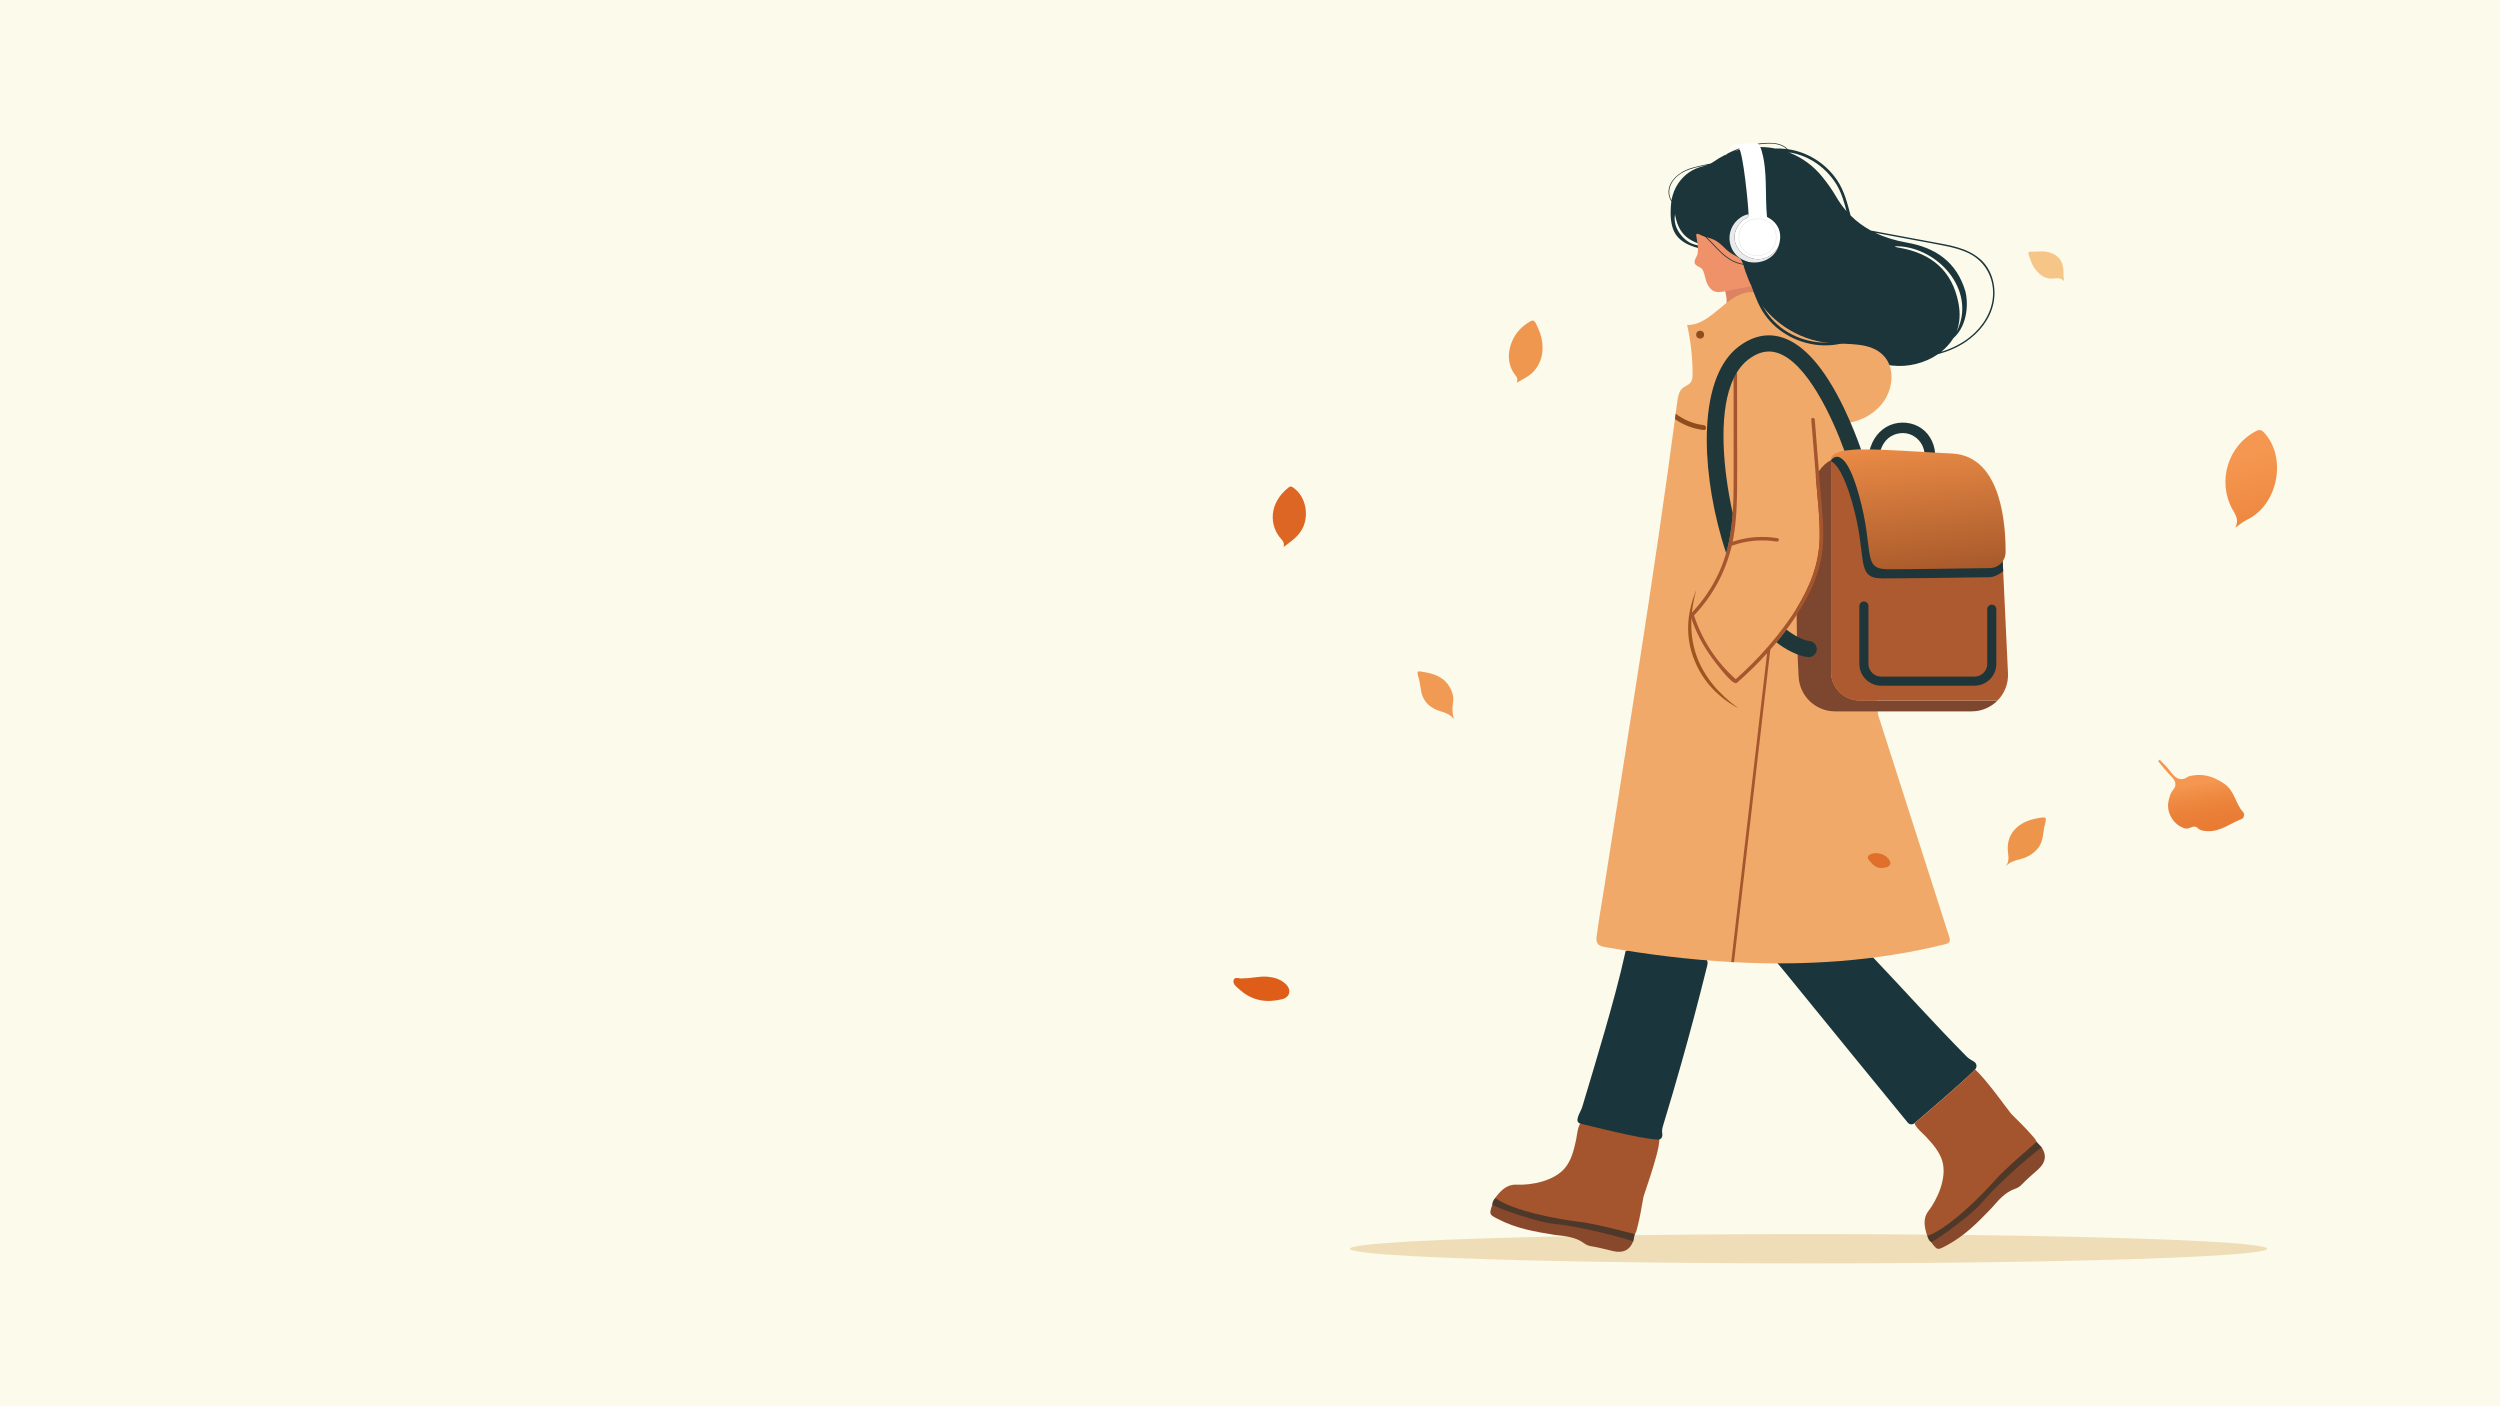
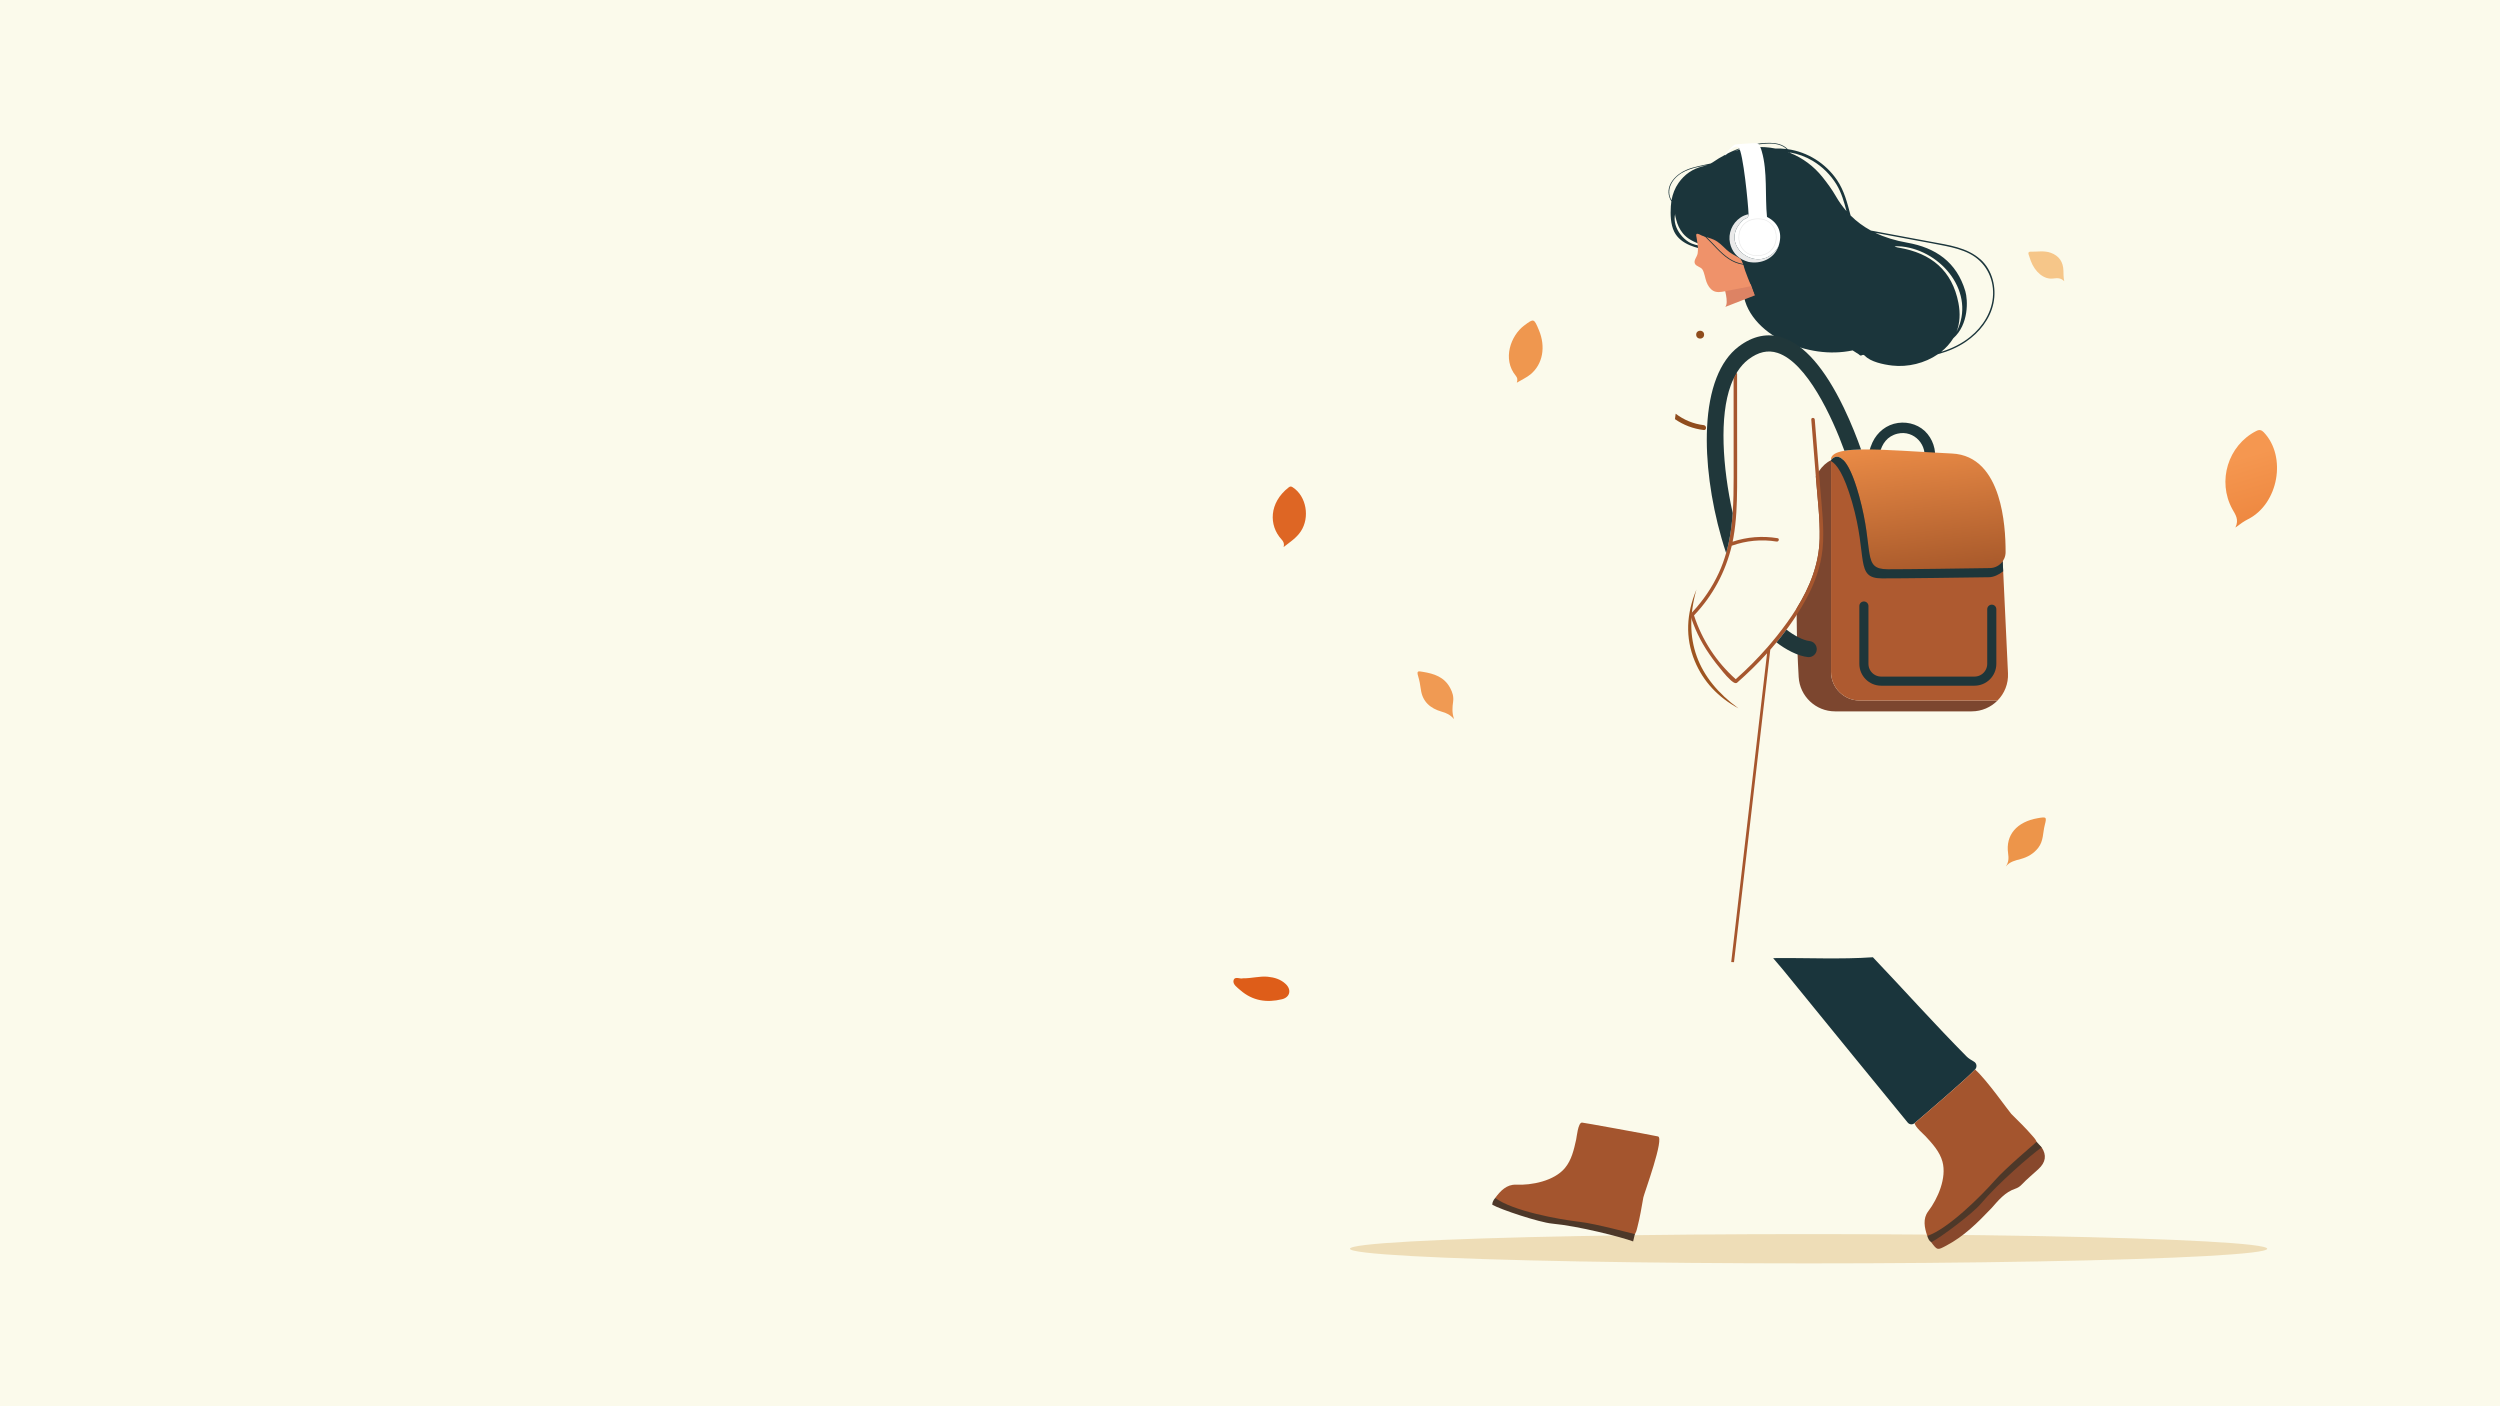
<svg xmlns="http://www.w3.org/2000/svg" id="Layer_2" data-name="Layer 2" viewBox="0 0 1920 1080">
  <defs>
    <style>
      .cls-1 {
        fill: #8f4c1d;
      }

      .cls-2 {
        fill: #1a353c;
      }

      .cls-3 {
        fill: #4d3829;
      }

      .cls-4 {
        fill: #eaeaea;
      }

      .cls-5 {
        fill: #fbfaeb;
      }

      .cls-6 {
        fill: #a6562e;
      }

      .cls-7 {
        fill: #1e363a;
      }

      .cls-8 {
        fill: url(#linear-gradient-3);
      }

      .cls-9 {
        fill: url(#linear-gradient-2);
      }

      .cls-10 {
        fill: #ae5a30;
      }

      .cls-11 {
        fill: #1a353b;
      }

      .cls-12 {
        fill: url(#linear-gradient);
      }

      .cls-13 {
        fill: #eeddb7;
      }

      .cls-14 {
        fill: #dd8364;
      }

      .cls-15 {
        fill: #f0a969;
      }

      .cls-16 {
        fill: #e06f2b;
      }

      .cls-17 {
        fill: #88482c;
      }

      .cls-18 {
        fill: #20373a;
      }

      .cls-19 {
        fill: #ef974f;
      }

      .cls-20 {
        fill: #fff;
      }

      .cls-21 {
        fill: #9e5520;
      }

      .cls-22 {
        fill: #de5d19;
      }

      .cls-23 {
        fill: #f6c689;
      }

      .cls-24 {
        fill: #7c462f;
      }

      .cls-25 {
        fill: #ef926a;
      }

      .cls-26 {
        fill: #1b353b;
      }

      .cls-27 {
        fill: none;
        stroke: #1e363a;
        stroke-linecap: round;
        stroke-miterlimit: 10;
        stroke-width: 7px;
      }

      .cls-28 {
        fill: #ed954a;
      }

      .cls-29 {
        fill: #de6624;
      }

      .cls-30 {
        fill: #f09a53;
      }

      .cls-31 {
        fill: #a4552e;
      }
    </style>
    <linearGradient id="linear-gradient" x1="1698.13" y1="651.09" x2="1689.89" y2="601.7" gradientUnits="userSpaceOnUse">
      <stop offset="0" stop-color="#e87b33" />
      <stop offset=".44" stop-color="#e97d35" />
      <stop offset=".72" stop-color="#ed863e" />
      <stop offset=".97" stop-color="#f3944d" />
      <stop offset="1" stop-color="#f59750" />
    </linearGradient>
    <linearGradient id="linear-gradient-2" x1="1750.02" y1="438.14" x2="1724.41" y2="350.33" gradientUnits="userSpaceOnUse">
      <stop offset="0" stop-color="#e87b33" />
      <stop offset="1" stop-color="#f59750" />
    </linearGradient>
    <linearGradient id="linear-gradient-3" x1="1479.68" y1="441.68" x2="1468.54" y2="340.38" gradientUnits="userSpaceOnUse">
      <stop offset="0" stop-color="#a8592b" />
      <stop offset=".2" stop-color="#b56330" />
      <stop offset="1" stop-color="#ea8b46" />
    </linearGradient>
  </defs>
  <g id="Layer_1-2" data-name="Layer 1">
    <rect class="cls-5" width="1920" height="1080" />
  </g>
  <g id="Layer_3" data-name="Layer 3">
    <g>
      <ellipse class="cls-13" cx="1389" cy="959.04" rx="352.23" ry="11.25" />
      <path class="cls-31" d="M1273.21,872.75c-9.25-1.91-57.39-10.65-58.27-10.62-3.02.09-4,11.01-4.44,12.98-1.69,7.66-3.5,15.82-8.67,21.98-8.3,9.88-25.36,13.28-37.59,12.75-7.05-.3-11.92,4.72-15.92,10.19.45,4.71,4.36,6.21,7.79,7.61,11.49,4.69,23.36,8.07,35.69,9.87,9.65,1.41,19.52,1.25,28.99,3.96,8.37,2.4,16.84,4.38,25.18,6.87,2.74.82,5.64,2.22,8.63.56,1.99-1.75,2.34-4.25,2.96-6.6,1.95-7.47,3.17-15.09,4.53-22.68.5-2.79,16.68-46.43,11.11-46.87Z" />
-       <path class="cls-17" d="M1254.25,953.42q-3.88,9.96-15.08,7.48c-5.75-1.26-11.41-2.94-17.24-3.81-1.93-.29-3.74-1.06-5.3-2.23-6.56-4.93-14.73-5.57-22.46-6.45-15.77-2.49-29.97-5.04-43.76-12.21-6.75-3.51-6.79-3.43-4.34-10.97,1.77-1.38,3.54-1.02,5.39-.11,15.62,7.69,31.88,12.64,49.47,13.52,17.84.89,34.8,6.57,51.93,11.11.7.19,1.2.69,1.65,1.23,0,0-.01,1.42-.25,2.43Z" />
      <path class="cls-3" d="M1254.25,953.42c-8.85-3.31-41.79-11.82-62.36-13.71-9.57-.91-39.16-10.65-45.83-14.48-.01-2.07,1.03-3.68,2.26-5.21,13.42,9.99,48.34,16.43,64.98,18.36,12.32,1.43,40.75,9.13,42.29,9.4l-1.34,5.63Z" />
-       <path class="cls-11" d="M1248.42,730.61c2.26-1.68,4.71-.75,7.04-.39,14.6,2.25,29.27,3.86,44.02,4.79,3.41,1.31,7.11-.54,10.51.96.08.28.24.5.47.68,1.75,2.31.72,4.73.15,7.05-6.11,24.71-12.65,49.31-19.58,73.79-4.39,15.52-8.93,31.01-13.63,46.44-.82,2.69-1.19,4.26-.76,6.98.34,2.19-.86,4.42-3.37,4.31-14.42-.62-56.53-11.68-59.23-12.23-5.85-1.19-.01-9.07,1.04-12.61,5.8-19.45,11.74-38.85,17.31-58.36,5.81-20.35,11.52-40.73,16.03-61.42Z" />
      <path class="cls-2" d="M1516,815.33c2.18,1.23,2.58,4.18.87,6.01,0,0-.02.02-.02.03-6.63,7.23-39.45,35.23-46.46,41.21,0,0-.02.01-.03.02-1.57,1.34-3.92,1.13-5.23-.46-12.23-14.95-68.66-83.94-95.71-117.3-1.57-1.93-7.65-9.01-7.65-9.01,24.18-.34,52.49,1.08,76.61-.67,24.14,25.35,47.45,51.48,72.1,76.34,1.26,1.26,3.46,2.66,5.52,3.83Z" />
      <path class="cls-31" d="M1564.46,878.33c-.34,3.4-3.15,4.99-5.37,6.77-6.8,5.44-13.27,11.27-20,16.78-7.62,6.23-13.11,14.43-19.78,21.56-8.51,9.11-18.06,16.93-28.46,23.7-3.1,2.02-6.56,4.38-10.69,2.06-2.22-6.4-3.56-13.27.7-18.89,7.41-9.75,14.34-25.7,10.95-38.15-2.11-7.76-7.79-13.9-13.11-19.65-1.2-1.3-7.83-6.87-8.32-9.93,7.02-5.97,39.83-33.97,46.46-41.21,8.63,7.43,26.22,32.51,27.83,34.12,5.46,5.44,11.02,10.79,16.05,16.65,1.58,1.85,3.43,3.56,3.74,6.19Z" />
      <path class="cls-17" d="M1567.98,881.2q5.97,8.86-2.45,16.66c-4.31,4-8.92,7.7-12.96,12-1.33,1.42-3,2.47-4.85,3.08-7.79,2.58-12.98,8.93-18.11,14.78-11.03,11.54-21.23,21.75-34.98,28.99-6.73,3.55-6.69,3.62-11.48-2.69-.12-2.24,1.18-3.49,2.98-4.49,15.22-8.45,28.56-18.99,39.31-32.93,10.9-14.15,25.23-24.85,38.73-36.33.55-.47,1.25-.59,1.95-.66,0,0,1.16.82,1.85,1.6Z" />
      <path class="cls-3" d="M1567.98,881.2c-7.76,5.39-33.54,27.59-46.81,43.42-6.2,7.34-31.07,26.1-38.02,29.4-1.7-1.17-2.44-2.94-2.99-4.82,15.86-5.33,41.06-30.34,52.13-42.92,8.19-9.31,30.74-28.27,31.83-29.39l3.86,4.31Z" />
      <path class="cls-26" d="M1520.89,199.13c-10.2-9.12-24.68-11-37.61-13.41-15.48-2.89-30.96-5.77-46.44-8.66-5.68-3.09-10.91-6.9-15.58-11.56-.02-.06-.03-.12-.05-.19-2.51-9.47-4.79-18.8-10.37-27.02-8.74-12.87-22.59-21.58-37.88-23.74-.12-.13-.24-.25-.36-.37-3.44-3.38-8.44-4.39-13.1-4.47-10.22-.18-20.73,2.57-29.96,6.83-2.06.95-4.07,2-6.03,3.14-2.33,1.21-4.61,2.58-6.81,4.12-.96.67-1.94,1.26-2.95,1.77-6.14,1.44-12.51,2.34-18.28,4.73-8.09,3.35-16.49,11.53-13.4,21.09.37,1.14.89,2.22,1.54,3.21-.19,1.25-.33,2.51-.4,3.78-.37,6.33-.27,13.81,2.61,19.61,2.46,4.95,6.98,8.26,11.98,10.36,2.19.92,4.47,1.64,6.77,2.25-.12-.68-.24-1.36-.35-2.04-.04-.23-1.81-.48-2.1-.56-1.92-.48-3.7-1.23-5.38-2.28-2.32-1.45-4.31-3.38-5.99-5.52-3.55-4.52-5.64-10.45-4.18-16.17-.31,1.21.47,3.45.74,4.62.9,3.81,2.63,7.44,5.09,10.49,1.75,2.18,3.95,3.9,6.37,5.28,1.21.69,2.47,1.28,3.74,1.86.49.22,3.17,1.11,3.17,1.81,1.46.95,2.78,2.11,4.14,3.2,2.11,1.7,4.17,3.47,6.2,5.26,2.3,2.03,4.56,4.1,6.79,6.21,2.21,2.1,4.39,4.24,6.51,6.44,1.85,1.92,3.67,3.88,5.37,5.92,1.22,1.47,2.45,3,3.38,4.68.34.62.72,1.34.72,2.07,0,17.54,14.98,32.91,31.26,40.26,16.87,7.62,34.93,10.71,52.79,6.98.18.2,4.63,2.88,4.8,3.08,2.05,2.4,2.58-1.11,4.71,1.15,4.21,4.44,13.8,6.6,20.89,7.41,11.9,1.37,25.02-1.74,35.15-8.76,7.58-2.05,14.87-5.08,21.42-9.53,10.21-6.94,18.66-17.34,21.18-29.64,2.45-11.99-.76-25.41-10.07-33.73ZM1307.71,127.77c-7.72,1.84-14.02,6.17-18.61,12.75-2.79,4.01-4.53,8.55-5.38,13.29-.59-1.01-1.05-2.11-1.35-3.24-1.25-4.69.51-9.45,3.6-13.03,6.36-7.37,16.19-8.9,25.29-10.86-1.13.43-2.31.79-3.56,1.09ZM1367.55,114.08c-1.34-.05-2.67-.05-4,0-10.51-2.08-21.53-1.43-31.86,2.11,2.91-1.25,5.89-2.31,8.94-3.18,4.66-1.33,9.45-2.2,14.28-2.58,4.87-.38,10.1-.31,14.5,2.08.95.52,1.84,1.18,2.64,1.94-1.49-.18-2.99-.31-4.5-.37ZM1373.24,116.82c.29.04.58.1.87.15.05.08.09.17.14.25-.34-.13-.67-.27-1.01-.4ZM1409.86,150.55c-2.96-5.13-6.53-9.96-10.23-14.6-6.7-8.4-15.23-14.59-24.6-18.43-.07-.15-.15-.29-.23-.43,6.05,1.08,11.93,3.2,17.31,6.42,7.49,4.48,13.86,10.8,18.38,18.27,3.84,6.35,5.75,13.33,7.62,20.38-3.02-3.45-5.78-7.31-8.26-11.61ZM1455.01,189.11c1.89.07,3.79-.02,5.67.2,30.96,3.4,57.1,36.1,41.91,65.54,2.67-6.74,3.01-14.25,1.5-22.13-4.78-25.01-20.99-38.24-45.43-42.45-1.92-.24-3.07-.71-3.64-1.17ZM1530.66,226.29c-.44,12.9-7.71,24.42-17.55,32.4-6.62,5.37-14.24,9.03-22.28,11.5,3.65-2.91,6.82-6.37,9.27-10.37,12.1-10.72,11.27-29.47,9.26-36.21-6.66-22.35-22.73-33.4-44.83-37.27-8.76-1.54-16.92-3.98-24.35-7.55,10.61,1.98,21.22,3.95,31.83,5.93,7.37,1.37,14.77,2.64,22.11,4.17,6.34,1.32,12.74,2.95,18.53,5.94,11.91,6.15,18.48,18.15,18.02,31.47Z" />
      <path class="cls-14" d="M1347.96,226.75l-.92.36-22.06,8.62c3.02-3.18-1-15.53-1-15.53,0,0,11.45-7.86,12.95-7.11,1.5.75,3.18,0,3.18,0l1.64,2.08,3.53,4.5,2.68,7.07Z" />
      <path class="cls-25" d="M1344.78,219.05c-1.25-2.29-4.1-10.09-4.45-11-1.11-2.9-1.42-6.55-3.46-8.98-.45-.54-1.07-.92-1.68-1.27-3.25-1.86-6.4-3.38-9.17-5.96-3.12-2.91-5.83-5.94-9.79-7.76-2.9-1.34-6.1-1.9-9.06-3.09-1.01-.4-3.45-2.04-4.25-1.25-.22.22-.31.64-.2,1.33.28,1.76.62,3.55.88,5.35.08.57.16,1.13.22,1.7.08.66.13,1.32.17,1.98.08,1.48.04,2.96-.18,4.43-.45,2.92-3.43,5.52-2.04,8.12,1.04,1.96,4.45,2.39,5.66,4.26,1.56,2.41,2.12,6.94,3.15,9.62,1.03,2.69,2.61,5.34,5.18,6.8,2.64,1.51,5.92.97,8.91.38,6.87-1.35,13.74-2.69,20.61-4.03-.1,0-.27-.23-.48-.64Z" />
-       <path class="cls-15" d="M1496.99,719.42c-18.22-56.84-36.43-113.68-54.65-170.52,0,0-19.33-202.54-18.5-201.2-1.37-8-4.28-15.74-8.54-22.65,11.49-.35,22.72-5.91,29.97-14.83,8.52-10.49,10.65-27.27,1.35-37.07-10.17-10.71-27.33-8.4-42.04-9.76-24.1-2.23-46.62-17.4-57.74-38.9-19.4-2.05-31.61,25.57-51.11,25.09,2.75,12.23,4.15,24.76,4.17,37.3,0,2.44-.11,5.08-1.63,6.99-1.53,1.93-4.15,2.64-6.03,4.25-2.94,2.51-3.63,6.71-4.13,10.55-.39,3.02-.79,6.03-1.19,9.04-.18,1.39-.37,2.79-.55,4.18-16.11,121.07-35.97,241.54-54.71,362.19-1.76,11.32-3.87,22.64-5.29,34.01-.37,2.35-.66,5.01.84,6.86,1.27,1.57,3.44,2.02,5.42,2.38,32,5.65,64.44,9.72,96.94,11.52.72.04,1.43.08,2.14.11,54.48,2.87,109.09-.66,161.95-13.74,1.37-.34,2.89-.81,3.53-2.06.11-.22.19-.45.24-.69.19-.98-.11-2.06-.43-3.05Z" />
-       <path class="cls-12" d="M1722.57,623.5c-5.98-6.45-6.14-16.14-14.61-21.79-8.86-5.91-17.11-8.04-27.03-5.5-6.57,4.71-10.55,1.08-14.39-4.16-2.3-3.13-5.26-5.77-7.93-8.63-.39.37-.79.75-1.18,1.12,3.02,3.59,5.84,7.38,9.12,10.71,3.65,3.71,6.27,7.01,1.89,12.08-1.6,1.86-2.21,4.72-2.86,7.24-2.4,9.3,3.88,19.45,12.69,21.69,3.36.85,5.97-3.04,9.17-.67,0,0,0,0,0,0,2.09,2.35,4.91,2.56,7.78,2.73,9.98.59,17.47-5.98,26.12-9.18,2.29-.85,2.82-3.93,1.23-5.64Z" />
      <path class="cls-19" d="M1164.92,293.91c.77-2.45.41-3.83-.82-5.33-10.49-12.75-3.82-30.88,6.43-38.55,7.5-5.61,7.54-5.57,11.32,3.43,5.4,12.83,3.07,26.12-6.34,33.99-2.9,2.42-6.49,4-10.59,6.46Z" />
      <path class="cls-29" d="M985.81,420.12c.74-2.8-.3-4.44-1.59-5.84-9.87-10.73-9.65-28.11,5.4-39.89,1.15-.9,1.85-1.02,3.15-.18,10.64,6.89,13.35,23.24,6.23,33.91-3.36,5.03-8.06,8.04-13.19,12.01Z" />
      <path class="cls-9" d="M1716.79,405.16c3-6.32-.11-10.05-2.34-14.12-11.79-21.53-3.34-48.95,18.32-60.02,2.44-1.25,4.02-.9,5.87,1.04,17.66,18.56,11.27,54.74-12.04,66.63-3.03,1.55-5.74,3.36-9.8,6.48Z" />
      <path class="cls-28" d="M1540.47,665.46c2.22-3.32,2.3-6.34,1.76-10.06-2.07-14.14,6.71-24.27,22.77-27.04,6.68-1.15,7.03-1.06,5.36,5.36-1.51,5.8-.89,12.1-4.99,17.38-3.57,4.59-8.19,7.19-13.36,8.59-4.31,1.17-8.47,2-11.54,5.78Z" />
      <path class="cls-30" d="M1116.72,552.3c-3.03-3.49-6-4.74-9.5-5.74-8.58-2.45-14.83-7.57-16.03-17.24-.43-3.46-1.11-6.93-2.12-10.26-1.24-4.11.36-3.62,3.51-3.11,8.77,1.42,16.63,3.89,21.18,12.48,1.78,3.36,2.78,6.57,2.24,10.48-.56,4.08-1.01,8.3.72,13.39Z" />
      <path class="cls-23" d="M1585.35,216.01c-2.64-2.7-5.32-2.51-8.64-2.1-6.98.88-13.87-4.99-17.06-13.54-.61-1.63-1.11-3.31-1.68-4.95-.43-1.26-.06-2.16,1.32-2.12,5.22.15,10.54-1,15.63.82,6.49,2.32,9.68,7.11,9.8,13.94.04,2.57.03,5.13.62,7.96Z" />
      <path class="cls-22" d="M954.49,751.34c7.01.09,12.98-1.83,19.15-1.21,5.19.52,9.95,1.96,13.78,5.59,4.67,4.42,3.31,10.22-2.88,11.71-11.64,2.81-22.45,1.27-31.82-6.85-2.51-2.18-6.18-4.62-5.34-7.7.94-3.47,5.31-.73,7.12-1.54Z" />
-       <path class="cls-16" d="M1445.67,666.56c-4.72.59-7.67-2.72-10.48-6.14-1.42-1.73-.79-3.24,1.17-4.22,5.09-2.53,12.56-.07,15.01,4.94,1.44,2.95-.91,5.35-5.7,5.41Z" />
      <path class="cls-21" d="M1335.15,544.02c-15.55-8.4-27.01-20.47-33.59-36.36-7.5-18.1-6.36-36.53,1.31-54.87-10.81,38.1.63,68.14,32.28,91.23Z" />
      <path class="cls-7" d="M1480.41,333.37c-5.46-6.76-14.24-9.74-22.74-8.55-8.74,1.22-15.89,6.97-19.61,14.9-4.46,9.49-4.21,19.9-3.49,30.13.36,5.16,8.44,5.2,8.08,0-.9-12.89-1.42-32.99,14.71-36.8,12.77-3.01,23.67,9.09,20.07,21.5-1.45,5,6.34,7.14,7.79,2.15,2.34-8.05.44-16.82-4.81-23.32Z" />
      <path class="cls-24" d="M1534.1,538.01c-5.06,5.13-12.09,8.32-19.9,8.32h-104.89c-14.82,0-27.06-11.56-27.93-26.36-.75-13.03-1.46-29.79-1.56-47.66-.01-1.7-.02-3.41,0-5.13,10.08-16.26,17.26-34.03,17.67-53.67.32-15.05-1.57-30.19-2.76-45.18l-.2-2.56c.76-1.39,1.55-2.69,2.38-3.89,2.69-3.89,5.78-6.77,9.31-8.41v162.49c0,12.17,9.87,22.04,22.04,22.04h105.83Z" />
      <path class="cls-10" d="M1534.1,538.01h-105.83c-12.17,0-22.04-9.87-22.04-22.04v-162.49h42.22l70.39,37.7,18.91,32.76.33,7.12.37,7.68,3.69,78.3c.39,8.15-2.75,15.62-8.04,20.97Z" />
      <path class="cls-27" d="M1431.47,465.42v44.4c0,7.35,5.95,13.3,13.3,13.3h71.62c7.35,0,13.3-5.95,13.3-13.3v-41.95" />
      <path class="cls-8" d="M1540.3,424.08c-.02,6.68-5.4,12.11-12.08,12.21-20.79.32-63.57.94-78.47.9-19.99-.06-10.09-13.48-21.93-56.27-11.83-42.8-21.59-27.45-21.59-27.45-.23-2.07.75-3.67,2.75-4.9,1.76-1.07,4.31-1.85,7.53-2.38,3.51-.59,7.82-.9,12.76-1,17.62-.36,43.3,1.86,69.83,3.11,19.58.92,30,15.38,35.45,32.31,4.88,15.16,5.79,32.29,5.75,43.46Z" />
      <path class="cls-7" d="M1538.45,438.73c-3.31,2.67-7.41,4.53-10.82,4.58-21.8.32-66.66.94-82.3.89-20.97-.06-10.59-16-23-58.79-6.26-21.58-11.98-29.13-16.1-31.3v-.65s3.83-6.03,9.6,0c3.44,3.59,7.57,11.47,11.99,27.45,11.84,42.8,1.94,56.21,21.93,56.27,14.9.04,57.68-.58,78.47-.9,4.09-.06,7.69-2.12,9.86-5.23l.37,7.68Z" />
      <path class="cls-6" d="M1399.71,421.75c-1.36,13.51-6.05,26.33-12.52,38.2-2.29,4.2-4.74,8.32-7.36,12.35-3.75,5.81-7.82,11.46-12.13,16.91-.13.17-.27.33-.4.51-.59.73-1.17,1.46-1.77,2.19-.17.22-.34.43-.52.65-1.77,2.16-3.59,4.29-5.43,6.39-2.06,17.71-4.11,35.41-6.17,53.11-7.23,62.3-14.47,124.6-21.7,186.9-.71-.03-1.42-.07-2.14-.11,1.64-14.14,3.28-28.27,4.92-42.41,7.54-64.9,15.07-129.81,22.61-194.72-7.26,8.01-15,15.56-23.02,22.58-.15.12-.31.21-.49.26-1.63.51-3.71-1.57-4.76-2.52-1.98-1.78-3.74-3.81-5.45-5.84-7.65-9.11-14.54-18.56-19.62-29.37-2.22-4.71-4.11-9.57-5.67-14.54-.08-.24,1.67-2.25,1.67-2.25,8.34-8.89,15.22-19.05,20.33-30.13,2.28-4.96,4.1-10.02,5.56-15.16.53-1.85,1.01-3.71,1.44-5.57l.45-2.01c1.64-7.6,2.6-15.34,3.15-23.13.64-9.07.74-18.24.74-27.35,0-25.33-.03-50.65-.04-75.99.73-1.54,1.52-3.01,2.36-4.4.2.22.33.51.33.89,0,15.42.02,30.83.02,46.25.01,13.49.09,26.99,0,40.48-.09,13-.54,26.04-2.82,38.86-.19,1.09-.4,2.18-.63,3.25,11.12-3.7,22.9-4.6,34.51-2.7,1.71.28.97,2.87-.72,2.6-11.61-1.9-23.42-.75-34.47,3.19-4.72,20.05-14.7,38.57-28.97,53.52,6.12,18.86,17.2,35.79,32.02,48.98,8.74-7.72,16.98-16.01,24.63-24.81l1.96-2.29c1.66-1.96,3.3-3.92,4.9-5.92,5.46-6.85,10.69-13.98,15.31-21.42,10.08-16.26,17.26-34.03,17.67-53.67.32-15.05-1.57-30.19-2.76-45.18l-.2-2.56-3.48-43.53c-.13-1.73,2.56-1.72,2.69,0,1.06,13.21,2.11,26.43,3.17,39.64.37,4.65.74,9.3,1.11,13.95,1.21,15.19,3.22,30.68,1.69,45.92Z" />
      <path class="cls-6" d="M1333.77,286.31c-.85,1.39-1.64,2.86-2.36,4.4v-3.51c0-1.36,1.64-1.65,2.36-.89Z" />
      <g>
        <path class="cls-18" d="M1429.27,345.19c-4.94.1-9.25.41-12.76,1-9.48-26.06-28.89-67.81-51.29-75.14-7.48-2.45-14.85-.8-22.53,5.05-3.22,2.45-5.99,5.59-8.36,9.32-.19.3-.37.59-.54.89-.85,1.39-1.64,2.86-2.36,4.4-.77,1.6-1.48,3.29-2.13,5.05-8.93,24.04-6.41,62.92,1.42,98.3-.55,7.79-1.51,15.53-3.15,23.13l-.45,2.01c-.44,1.87-.92,3.73-1.44,5.57-1.26-3.8-2.43-7.6-3.52-11.36-8.39-29.24-12.34-59.41-11.14-84.94,1.4-29.75,9.76-51.27,24.19-62.23,11.01-8.37,22.42-10.71,33.89-6.95,16.49,5.4,32.26,23.48,46.88,53.74,5.96,12.34,10.47,24.11,13.31,32.16Z" />
        <path class="cls-18" d="M1395.25,499.04c-.3,3.22-2.99,5.63-6.16,5.63-.19,0-.38,0-.57-.03-7.57-.69-17.48-5.97-24.16-11.29.22-.26.43-.53.64-.79.18-.22.35-.43.52-.65.6-.73,1.18-1.45,1.77-2.19.13-.17.27-.34.4-.51,1.49-1.86,2.95-3.75,4.34-5.66,5.04,4.04,12.73,8.3,17.61,8.75,3.4.31,5.91,3.32,5.6,6.73Z" />
      </g>
      <path class="cls-1" d="M1308.45,330.26c-8.05-.95-15.6-3.84-22.09-8.36.18-1.39.37-2.79.55-4.18,6.23,4.76,13.69,7.86,21.53,8.78,2.39.29,2.4,4.06,0,3.77Z" />
      <path class="cls-26" d="M1420.49,259.67c-16.46,6.39-35.47,3.62-50.02-6.17-7.63-5.13-13.56-12.1-17.62-20.34-4.68-9.48-7.1-19.85-11.26-29.55-.03-.06-.05-.12-.08-.18,3.03-.01,6.01-.72,8.66-2.29.3-.18.03-.64-.27-.47-2.7,1.6-5.66,2.26-8.63,2.22-4.07-9.26-9.88-18.04-18.94-23.01-1.22-.67-2.3,1.19-1.09,1.86,8.7,4.77,13.83,12.4,17.66,20.97-3.9-.52-7.74-2.14-10.99-4.31-6.59-4.4-11.47-10.77-17.13-16.21-3.08-2.95-6.41-5.64-10.22-7.58-.31-.16-.58.31-.27.47,14.17,7.2,21.45,25.78,38.27,28.14.2.03.4.05.59.07,4.69,10.68,7.47,22.75,12.67,32.62,8.18,15.5,23.86,25.92,41.07,28.64,9.47,1.5,19.2.65,28.16-2.83,1.28-.5.72-2.58-.57-2.08Z" />
      <circle class="cls-1" cx="1305.71" cy="257.02" r="3.04" />
      <g>
        <path class="cls-4" d="M1336.71,167.07c-6.5,4.38-9.7,12.22-8.06,19.69,1.32,6,5.2,11.22,11.72,13.57.63.23,1.76.67,2.33.79,9.71,2.01,19.71-2.43,23.03-11.62-14.03,23.44-47.62-1.1-27.27-20.25,2.15-2.02,4.49-1.26,4.41-4.71-2.39.44-4.4,1.34-6.18,2.53Z" />
        <g>
          <path class="cls-20" d="M1324.81,118.88c-.03.63.6.27.81-.05,1.15-1.8,7.04-8.12,9.62-5.64,3.49,3.35,7.49,44.52,7.65,51.35.08,3.45-2.27,2.69-4.41,4.71-20.36,19.15,13.24,43.69,27.27,20.25,3.45-9.57.75-18.14-8.7-22.91-1.61-15.91.5-34.97-4-50.33-.54-1.83-1.61-5.96-3.85-6.36-.81-.15-15.76.85-16.55,1.1-2.34.74-6.44,6.2-7.84,7.89Z" />
          <g>
-             <path class="cls-4" d="M1350.77,167.79c-20.73-.62-20.35,28.47-1.67,28.8,20.28.35,20.09-28.25,1.67-28.8Z" />
+             <path class="cls-4" d="M1350.77,167.79c-20.73-.62-20.35,28.47-1.67,28.8,20.28.35,20.09-28.25,1.67-28.8" />
            <path class="cls-20" d="M1351.46,168.38c-20.37-1.21-20.51,26.41-3.38,27.65,20.17,1.46,20.85-26.62,3.38-27.65Z" />
          </g>
        </g>
      </g>
    </g>
  </g>
</svg>